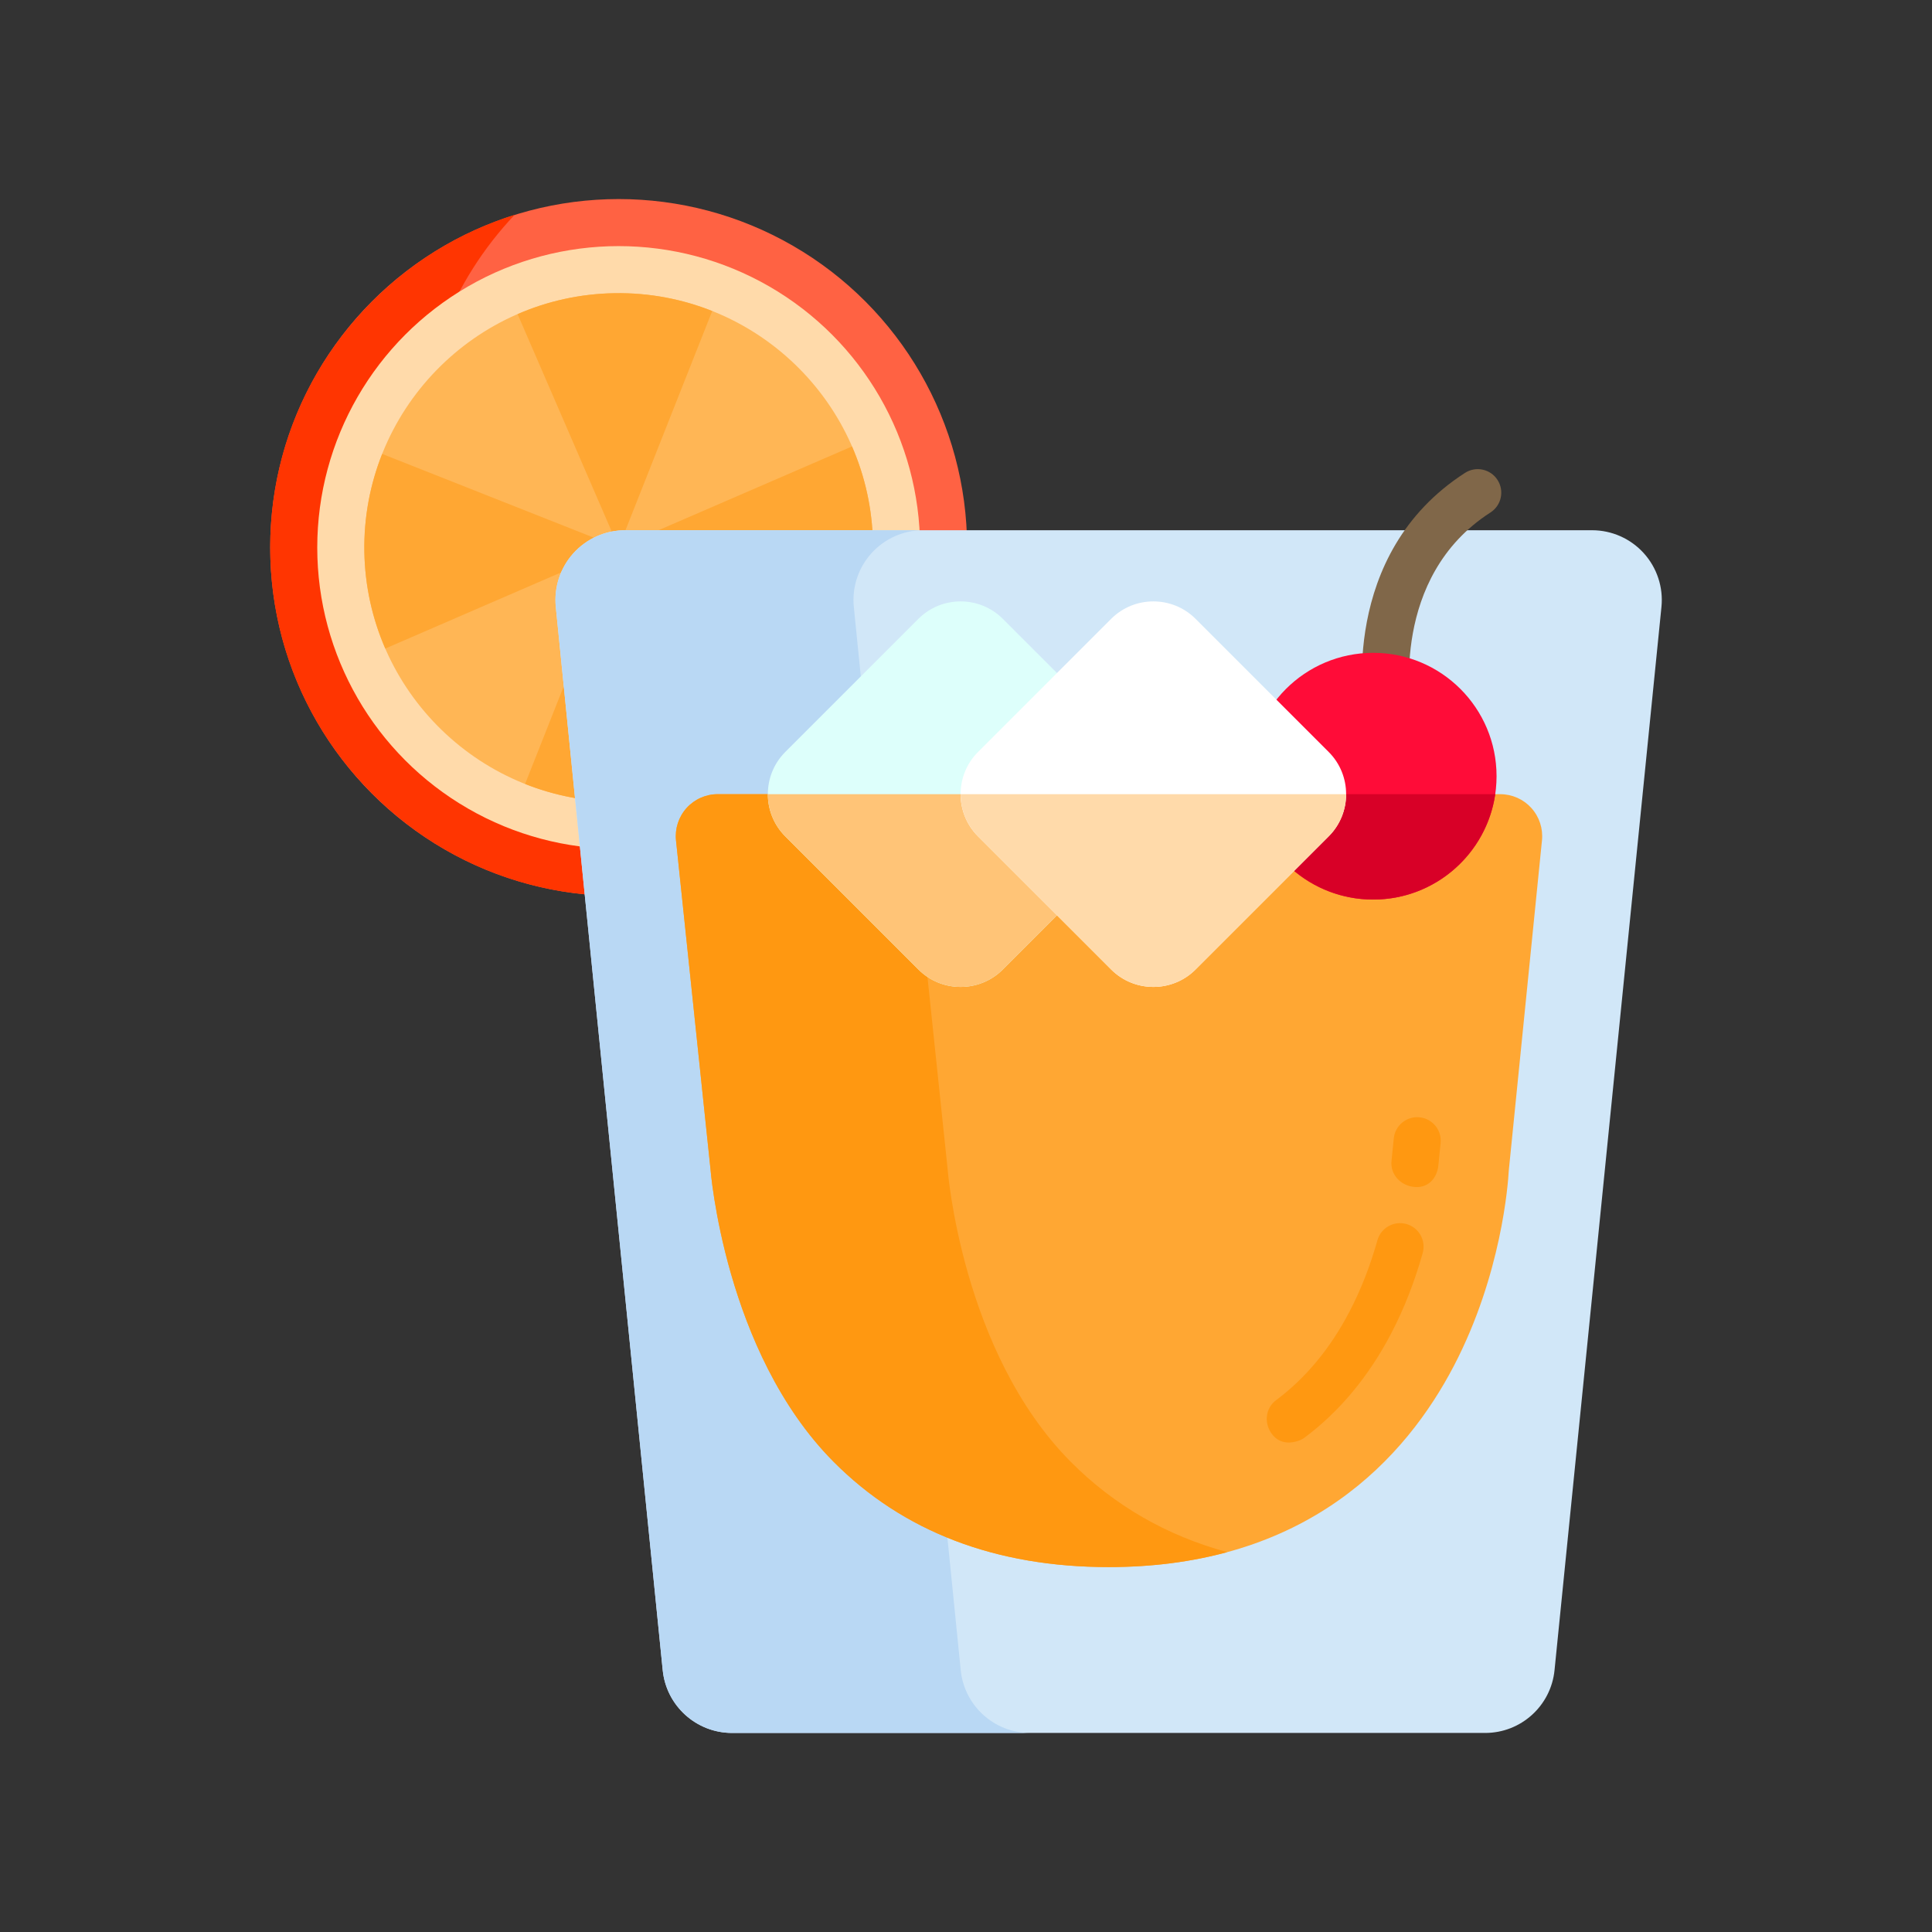
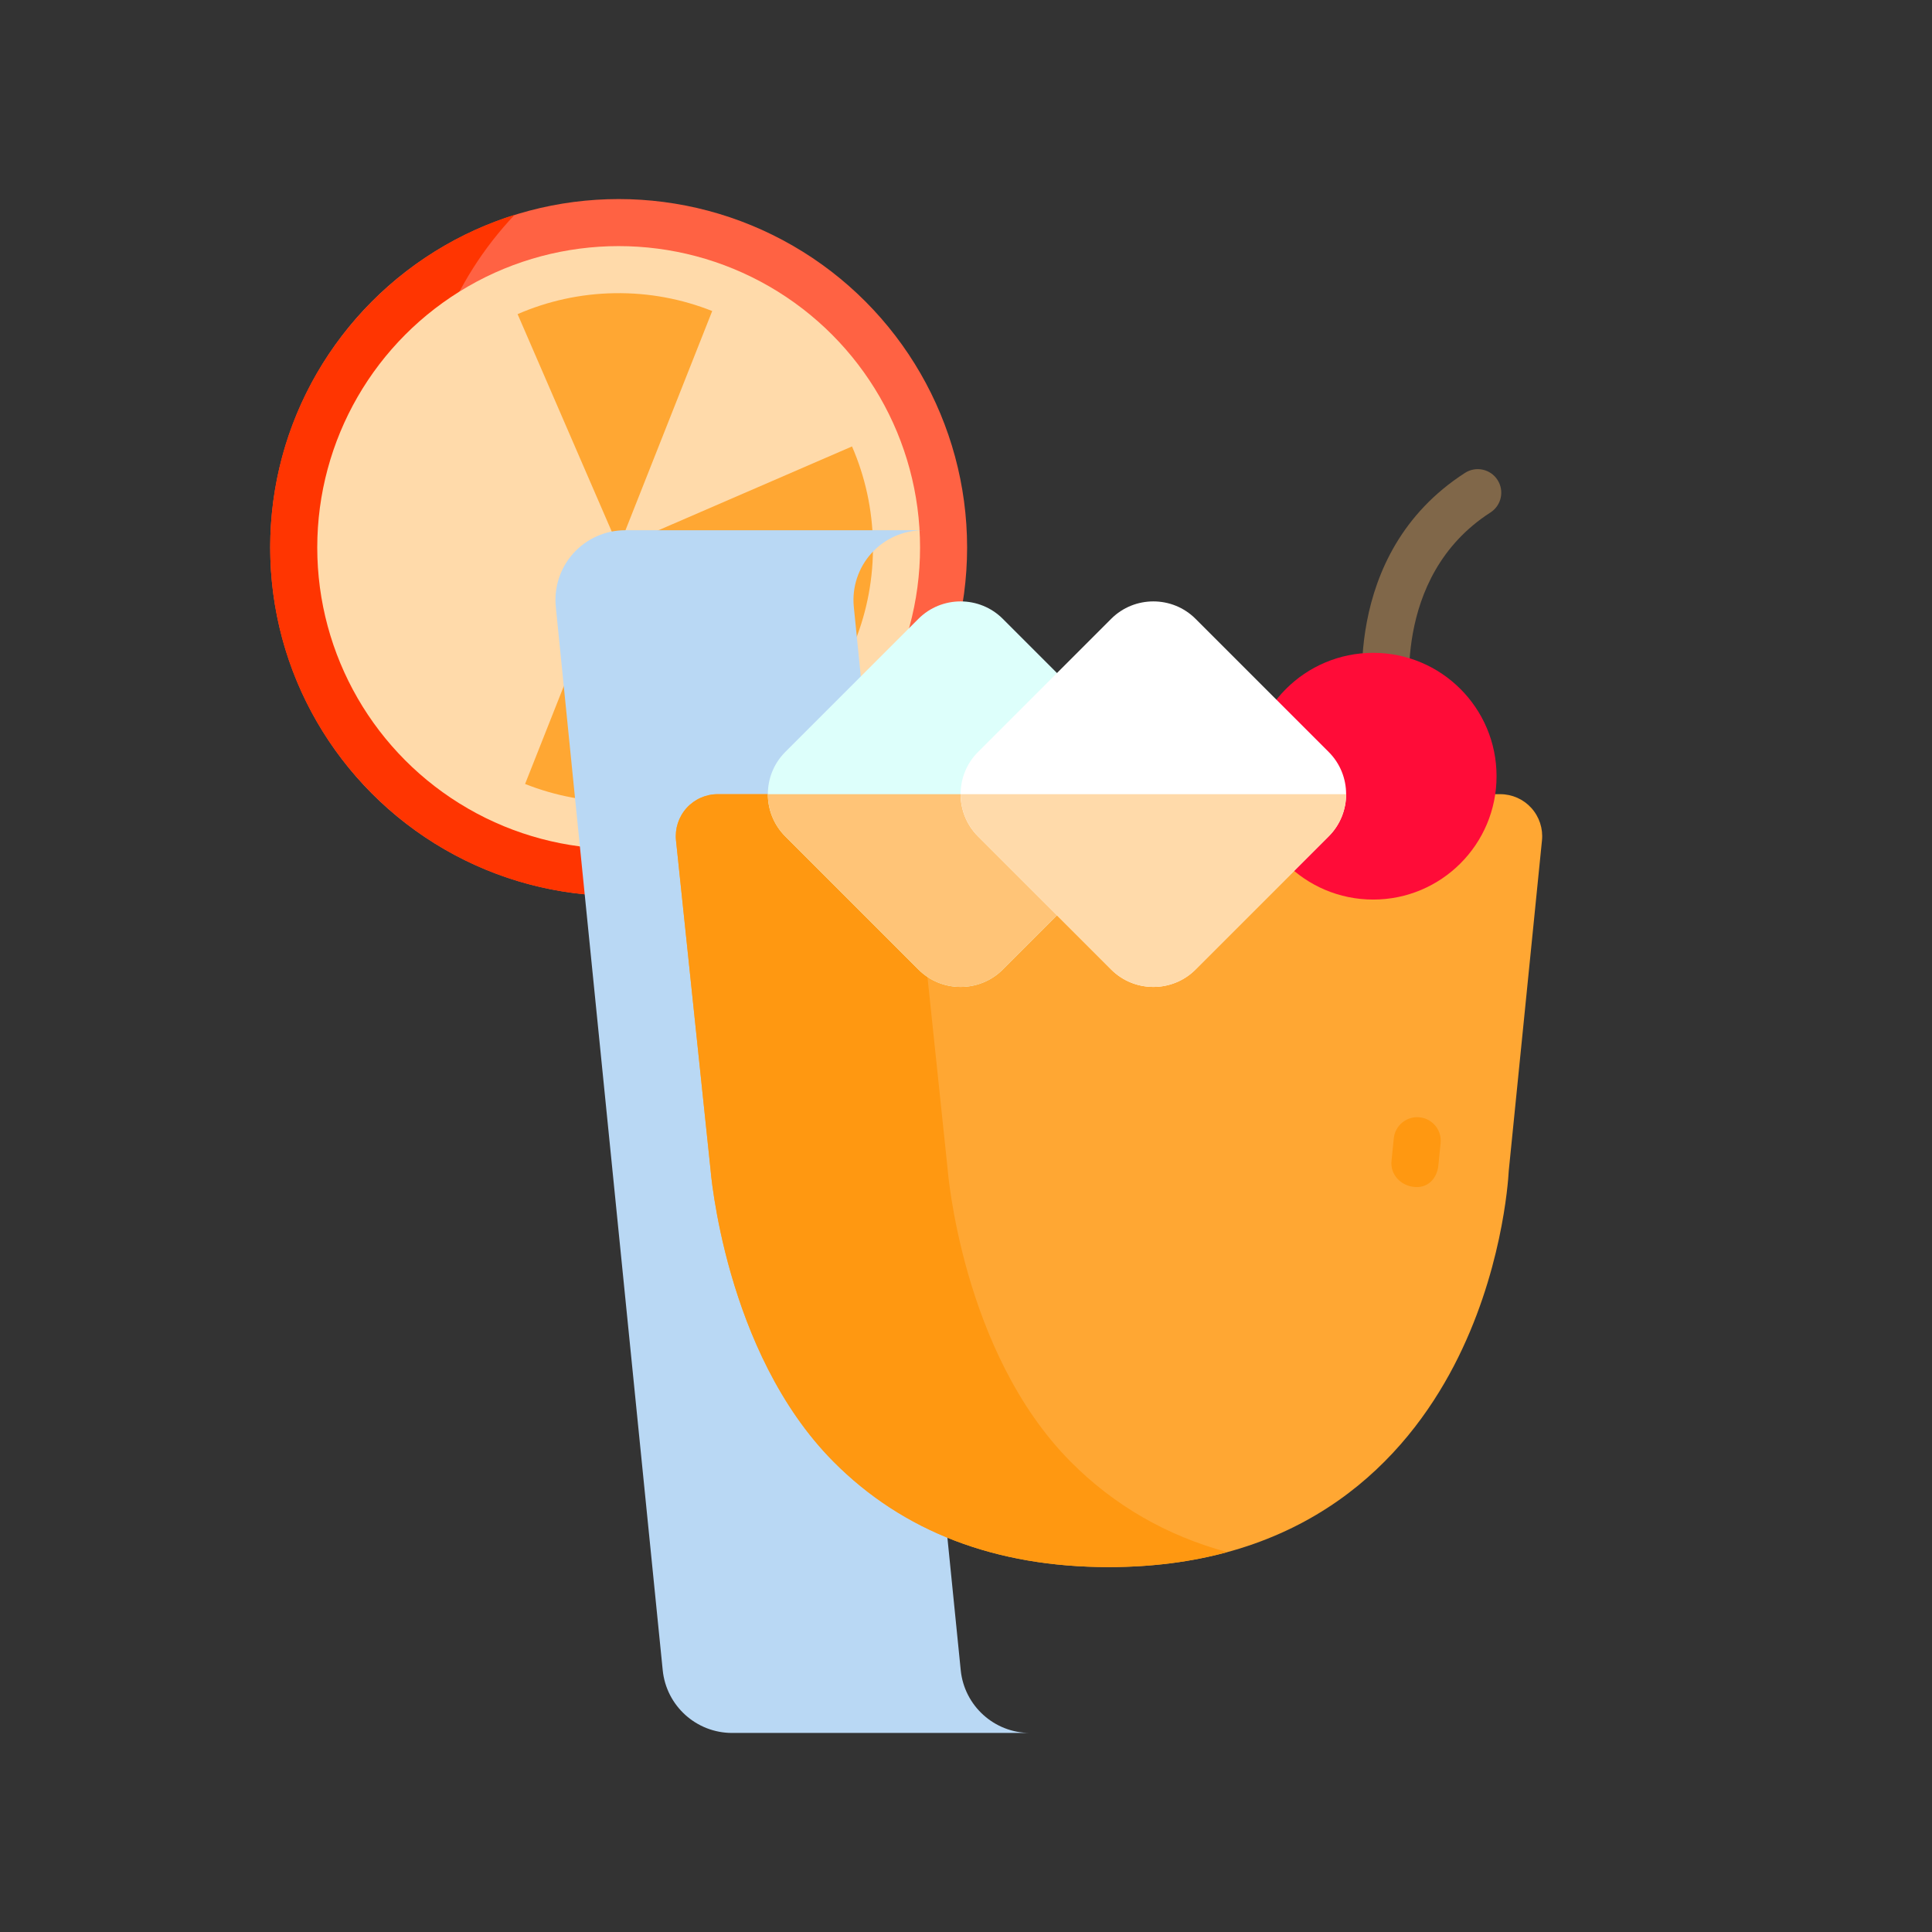
<svg xmlns="http://www.w3.org/2000/svg" xml:space="preserve" width="14mm" height="14mm" version="1.1" style="shape-rendering:geometricPrecision; text-rendering:geometricPrecision; image-rendering:optimizeQuality; fill-rule:evenodd; clip-rule:evenodd" viewBox="0 0 1400 1400">
  <rect x="0" y="0" width="1400" height="1400" fill="#333333" stroke="none" />
  <defs>
    <style type="text/css">
   
    .fil7 {fill:#806749}
    .fil6 {fill:#B9D8F4}
    .fil5 {fill:#D1E7F8}
    .fil10 {fill:#D80027}
    .fil11 {fill:#DDFFFB}
    .fil9 {fill:#FF0C38}
    .fil1 {fill:#FF3501}
    .fil0 {fill:#FF6243}
    .fil8 {fill:#FF9811}
    .fil4 {fill:#FFA733}
    .fil3 {fill:#FFB655}
    .fil12 {fill:#FFC477}
    .fil2 {fill:#FFDAAA}
    .fil13 {fill:white}
   
  </style>
  </defs>
  <g id="Capa_x0020_1">
    <g id="combinados.svg">
      <circle class="fil0" cx="448.3" cy="396.75" r="252.5" />
      <path class="fil1" d="M556.36 581.43c-66.53,0 -129.36,-25.75 -176.92,-72.52 -47.61,-46.81 -74.43,-109.3 -75.49,-175.95 -1.06,-66.26 23.41,-129.08 68.95,-177.28 -39.76,12.42 -76.06,34.65 -105.89,65.45 -46.97,48.5 -72.24,112.28 -71.17,179.63 1.06,66.65 27.87,129.13 75.49,175.95 47.56,46.76 110.4,72.52 176.92,72.52 1.35,0 2.71,-0.01 4.07,-0.03 67.34,-1.08 130.3,-28.37 177.27,-76.87 0.75,-0.77 1.47,-1.56 2.21,-2.35 -22.83,7.13 -46.81,11.02 -71.37,11.41 -1.35,0.03 -2.71,0.04 -4.07,0.04z" />
      <circle class="fil2" cx="448.3" cy="396.75" r="218.41" />
-       <path class="fil3" d="M451.23 581c-101.6,1.62 -185.59,-79.72 -187.21,-181.33 -1.62,-101.61 79.73,-185.59 181.34,-187.21 101.61,-1.62 185.59,79.72 187.21,181.33 1.62,101.61 -79.73,185.6 -181.34,187.21z" />
      <g>
        <path class="fil4" d="M448.3 396.73l67.79 -171.35c-21.87,-8.69 -45.77,-13.32 -70.73,-12.92 -24.97,0.39 -48.69,5.79 -70.29,15.17l73.23 169.1z" />
        <path class="fil4" d="M451.23 581.01c24.97,-0.39 48.7,-5.79 70.29,-15.17l-73.22 -169.1 -67.8 171.35c21.88,8.68 45.77,13.32 70.73,12.92z" />
-         <path class="fil4" d="M448.3 396.73l-171.35 -67.79c-8.69,21.87 -13.32,45.77 -12.93,70.73 0.4,24.97 5.8,48.69 15.18,70.29l169.1 -73.23z" />
        <path class="fil4" d="M632.57 393.79c-0.4,-24.97 -5.8,-48.69 -15.17,-70.28l-169.1 73.22 171.35 67.8c8.68,-21.88 13.32,-45.77 12.92,-70.74z" />
      </g>
-       <path class="fil5" d="M1191.15 400.87c-9.58,-10.59 -23.19,-16.64 -37.48,-16.64l-700.64 0c-14.28,0 -27.9,6.05 -37.48,16.64 -9.57,10.59 -14.22,24.74 -12.79,38.95l77.47 770.47c2.6,25.81 24.33,45.47 50.27,45.47l545.7 0c25.95,0 47.68,-19.66 50.27,-45.47l77.48 -770.47c1.43,-14.21 -3.22,-28.36 -12.8,-38.95z" />
      <path class="fil6" d="M696.18 1210.29l-77.47 -770.47c-1.43,-14.21 3.22,-28.36 12.8,-38.95 9.57,-10.59 23.19,-16.64 37.47,-16.64l-215.95 0c-14.28,0 -27.89,6.04 -37.48,16.63 -9.57,10.59 -14.22,24.74 -12.79,38.95l77.47 770.47c2.6,25.82 24.33,45.48 50.27,45.48l215.95 0c-25.94,0 -47.67,-19.66 -50.27,-45.47z" />
      <path class="fil7" d="M988.87 517.54c-0.83,-4.7 -19.08,-115.79 72.73,-174.87 7.92,-5.1 18.47,-2.81 23.56,5.11 5.1,7.92 2.82,18.47 -5.11,23.57 -72.99,46.97 -57.76,139.41 -57.59,140.33 1.63,9.27 -4.67,17.68 -13.86,19.73 -13.55,3.01 -18.28,-5.58 -19.73,-13.87z" />
      <path class="fil4" d="M1109.67 585.49c-5.76,-6.38 -13.95,-10 -22.54,-10l-567.03 0c-8.61,0 -16.82,3.65 -22.59,10.05 -5.76,6.4 -8.54,14.95 -7.64,23.51l24.94 237.74c0.04,0.3 10.12,132.84 89.22,212.45 50.33,50.66 117.4,76.33 199.36,76.33 143.99,0 215.55,-79.37 250.23,-145.96 34.48,-66.22 39.19,-131.93 39.7,-141.37l24.06 -239.32c0.85,-8.54 -1.94,-17.05 -7.71,-23.43z" />
      <g>
        <path class="fil8" d="M686.65 846.79l-24.95 -237.74c-0.9,-8.57 1.88,-17.11 7.65,-23.51 5.76,-6.4 13.97,-10.05 22.58,-10.05l-171.83 -0.01c-8.61,0 -16.82,3.65 -22.59,10.05 -5.76,6.4 -8.54,14.95 -7.64,23.51l24.94 237.74c0.04,0.3 10.12,132.85 89.22,212.45 50.33,50.66 117.4,76.33 199.36,76.33 32.1,0 60.58,-3.96 85.88,-10.83 -44.03,-11.98 -81.98,-33.87 -113.41,-65.5 -79.1,-79.6 -89.18,-212.14 -89.21,-212.44z" />
        <path class="fil8" d="M1023.59 859.95c-9.29,-1.49 -16.2,-9.3 -15.26,-18.67l1.66 -16.39c0.94,-9.36 9.29,-16.18 18.67,-15.25 9.37,0.94 16.2,9.29 15.26,18.66l-1.65 16.39c-0.89,8.79 -7.36,17.06 -18.68,15.26z" />
-         <path class="fil8" d="M921.19 1038.48c-5.31,-7.77 -4.05,-18.24 3.5,-23.86 21.44,-15.95 39.37,-37.61 53.32,-64.39 8.13,-15.6 14.9,-32.92 20.11,-51.46 2.55,-9.07 11.96,-14.34 21.03,-11.8 9.07,2.55 14.34,11.97 11.79,21.03 -5.85,20.8 -13.48,40.3 -22.69,57.99 -16.34,31.37 -37.61,56.95 -63.21,75.98 -3.05,2.28 -16.2,7.7 -23.85,-3.49z" />
      </g>
      <circle class="fil9" cx="995.06" cy="562.46" r="89.4" />
-       <path class="fil10" d="M1083.51 575.49l-176.91 0c6.31,43.19 43.5,76.37 88.45,76.37 44.96,0 82.15,-33.18 88.46,-76.37z" />
      <path class="fil11" d="M665.55 702.56l-96.54 -96.54c-16.8,-16.8 -16.8,-44.28 0,-61.08l96.54 -96.54c16.8,-16.8 44.29,-16.8 61.08,0l96.54 96.54c16.8,16.8 16.8,44.29 0,61.08l-96.54 96.54c-16.8,16.8 -44.29,16.8 -61.08,0z" />
      <path class="fil12" d="M556.41 575.49c0,11.06 4.2,22.14 12.6,30.54l96.54 96.54c16.8,16.8 44.29,16.8 61.08,0l96.54 -96.54c8.4,-8.4 12.6,-19.47 12.6,-30.54l-279.36 -0.01 0 0.01z" />
      <path class="fil13" d="M805.23 702.56l-96.54 -96.54c-16.8,-16.8 -16.8,-44.28 0,-61.08l96.54 -96.54c16.8,-16.8 44.28,-16.8 61.08,0l96.54 96.54c16.8,16.8 16.8,44.29 0,61.08l-96.54 96.54c-16.8,16.8 -44.28,16.8 -61.08,0z" />
      <path class="fil2" d="M975.46 575.49l-279.37 0c0,11.06 4.2,22.14 12.6,30.54l96.55 96.54c16.8,16.8 44.28,16.8 61.07,0l96.55 -96.54c8.39,-8.41 12.6,-19.48 12.6,-30.54z" />
      <g>
   </g>
      <g>
   </g>
      <g>
   </g>
      <g>
   </g>
      <g>
   </g>
      <g>
   </g>
      <g>
   </g>
      <g>
   </g>
      <g>
   </g>
      <g>
   </g>
      <g>
   </g>
      <g>
   </g>
      <g>
   </g>
      <g>
   </g>
      <g>
   </g>
    </g>
  </g>
</svg>